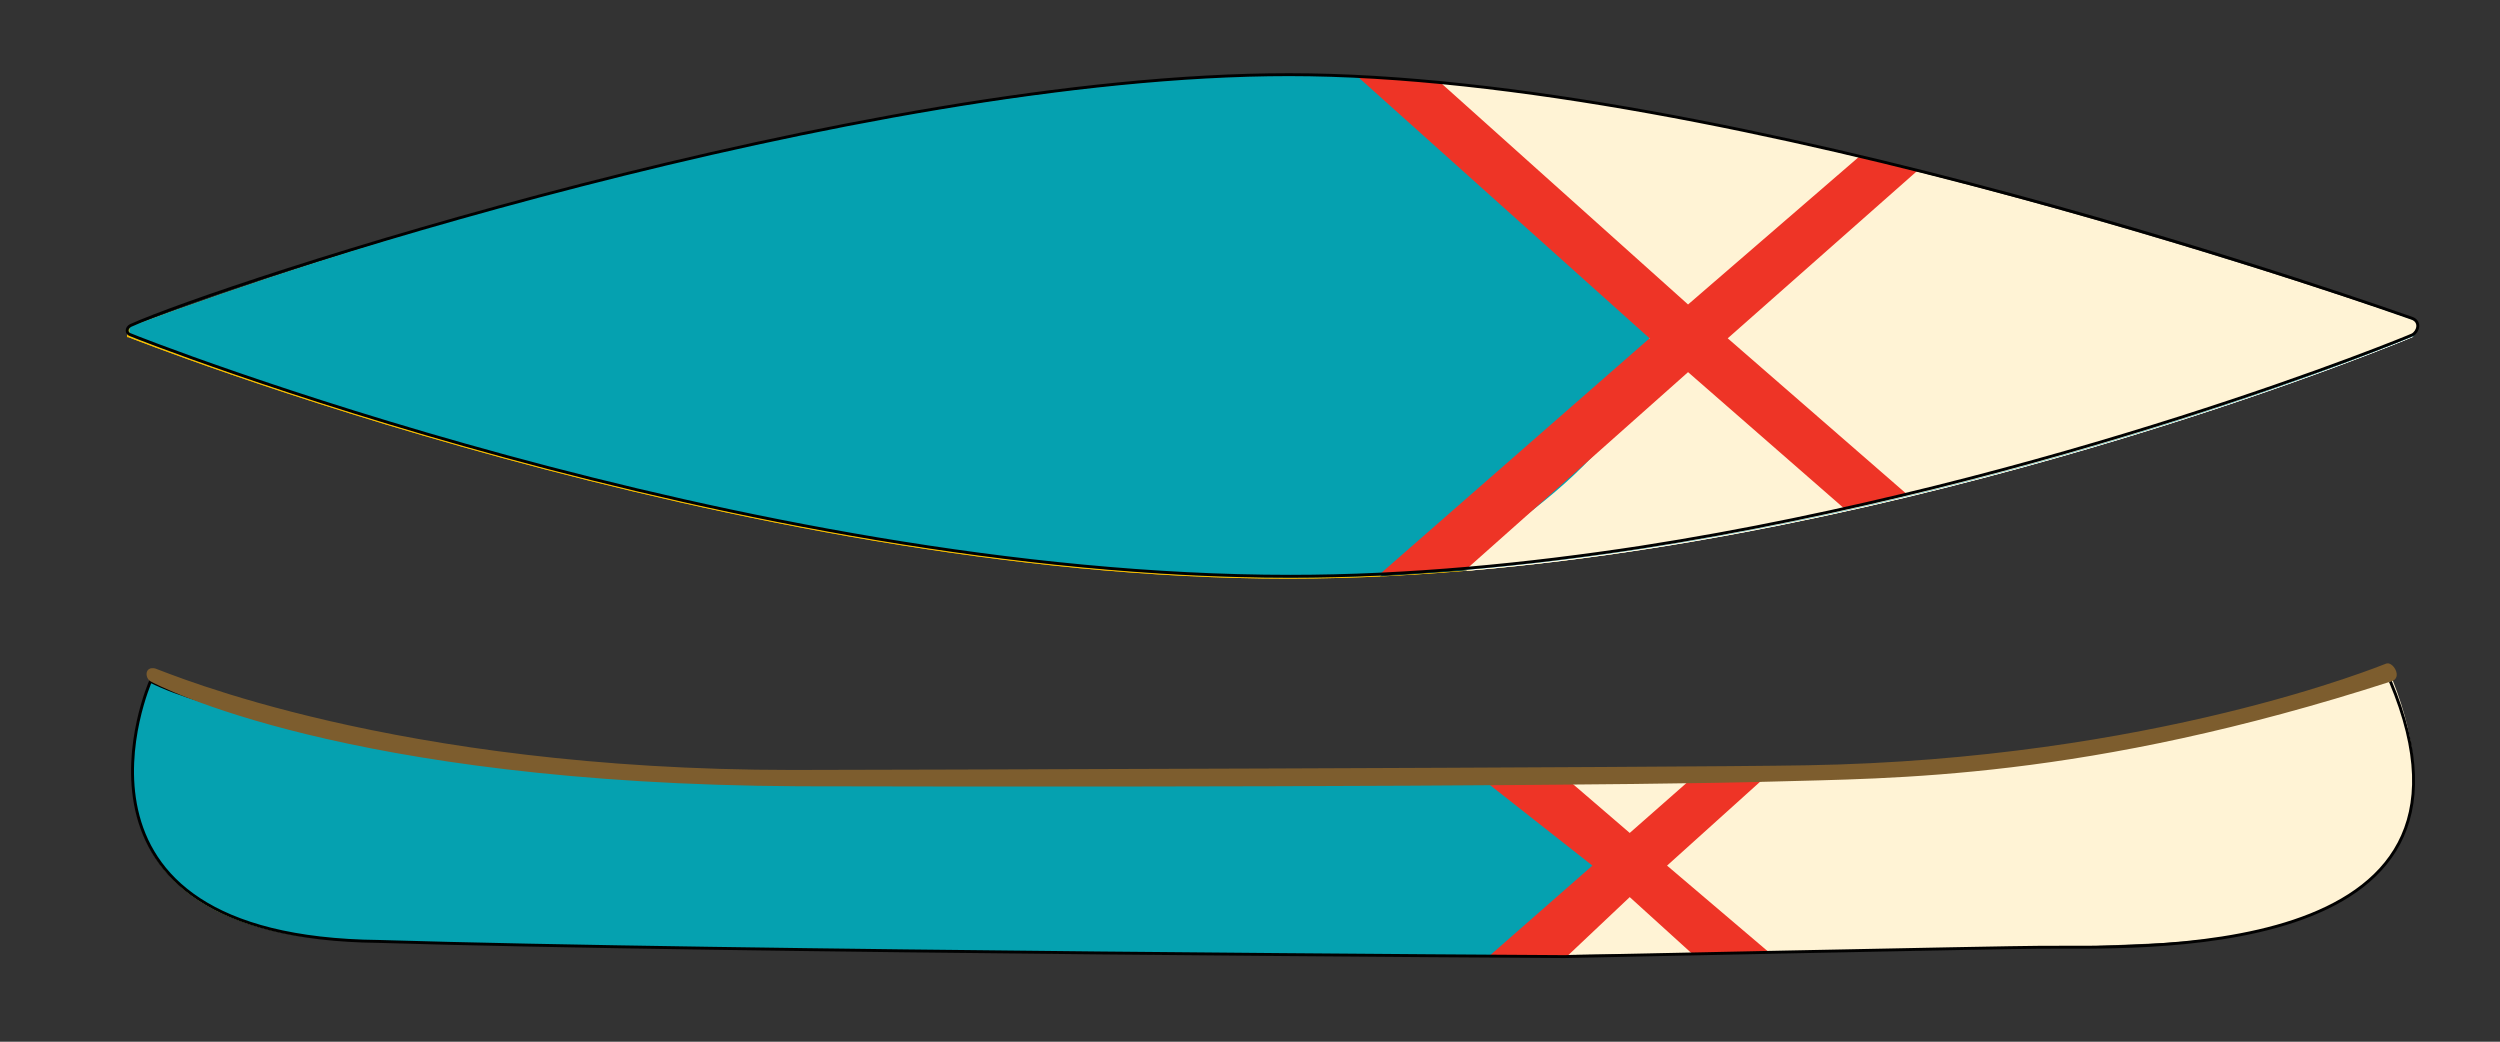
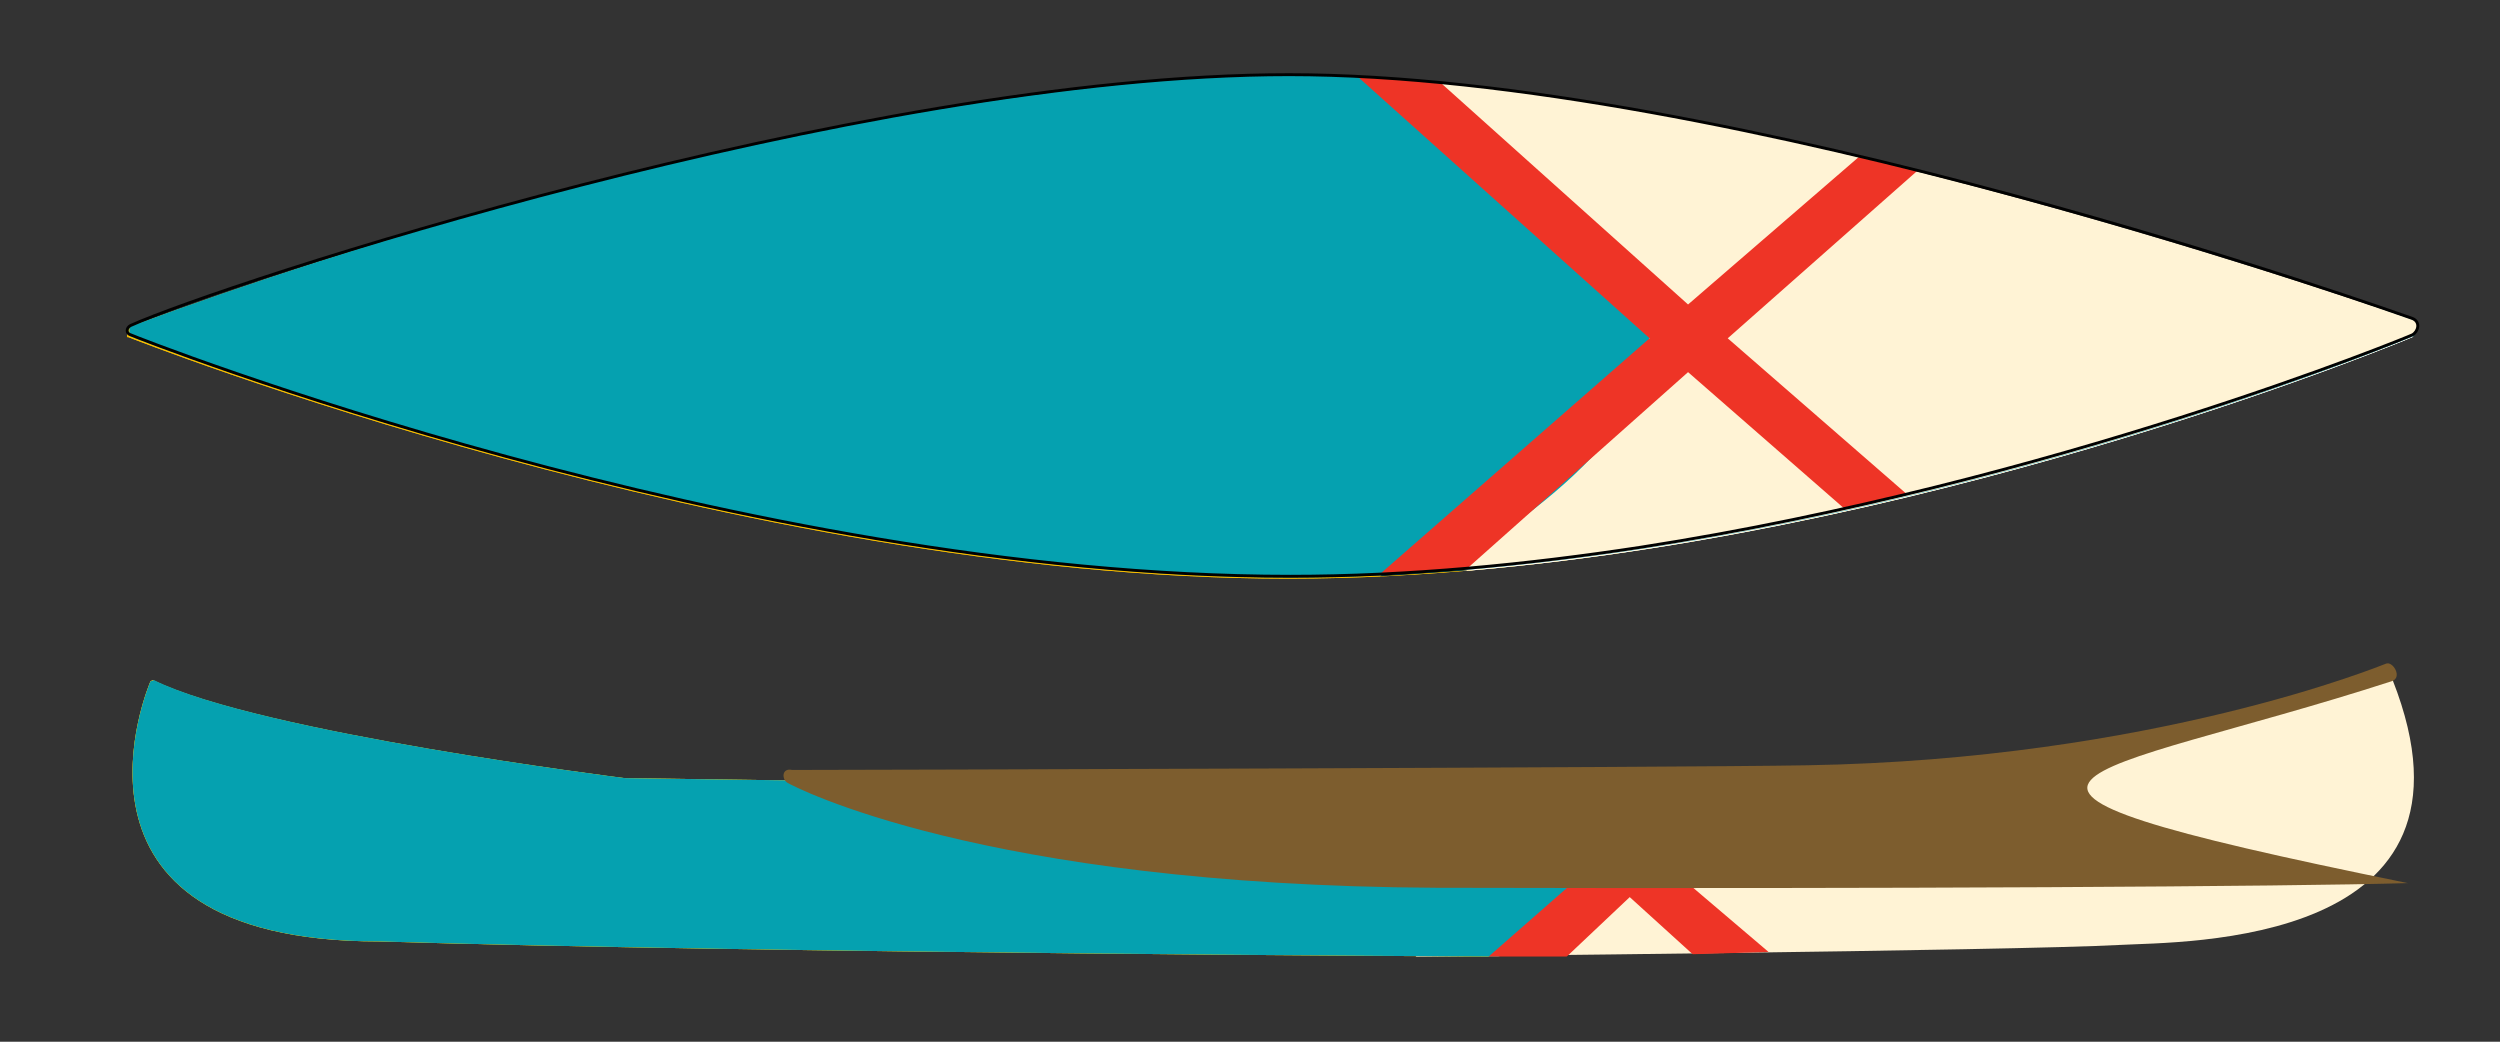
<svg xmlns="http://www.w3.org/2000/svg" version="1.1" x="0px" y="0px" viewBox="0 0 214.3 89.3" style="enable-background:new 0 0 214.3 89.3;" xml:space="preserve">
  <rect x="0" y="0" width="214.3" height="89.3" fill="#333333" stroke="none" />
  <style type="text/css">
	.st0{fill:#F9BE00;}
	.st1{fill:#FFFFFF;}
	.st2{fill:#12312B;}
	.st3{fill:none;stroke:#231F20;stroke-width:0.149;stroke-miterlimit:10;}
	.st4{fill:none;stroke:#FFFFFF;stroke-width:0.149;stroke-miterlimit:10;}
	.st5{fill:none;stroke:#EF4323;stroke-width:0.149;stroke-miterlimit:10;}
	.st6{fill:#FFF3D5;}
	.st7{fill:#05A1B0;}
	.st8{fill:#EE3426;}
	.st9{fill:none;stroke:#010101;stroke-width:0.25;stroke-miterlimit:10;}
	.st10{fill:#7D5D2E;}
</style>
  <g id="Default">
    <path class="st0" d="M11,28.9c0,0,52.3,20.7,99.4,20.7s96.3-20.7,96.3-20.7s0.9-1.1,0-1.4c-0.9-0.3-64-21-96.3-21   c-18.4,0-56,5.6-99.5,21.6V28.9z" />
    <path class="st1" d="M126.1,48.9c41.7-3.6,80.7-20,80.7-20s0.9-1.1,0-1.4C206,27.3,156.6,9.9,123,7.2c-4.8-0.4,20.3,13.5,18.3,23.7   C139,41.9,120.9,49.3,126.1,48.9" />
-     <polygon class="st2" points="164.4,14.7 159.4,13.5 144.7,26.2 123.5,7.2 116.3,6.6 141.4,29.1 118.3,49.4 125.7,48.9 144.7,32    158.1,43.7 163.5,42.5 148.1,29.1  " />
    <path class="st0" d="M12.9,58.4c0,0-9.7,22.3,19.6,22.3c32.8,1,95.9,1.3,95.9,1.3l8.7-7.4l-7.6-7.8l-47.5,0.3l-28.5-0.4   c0,0-31.3-3.9-40.4-8.4" />
    <polygon class="st2" points="151,66.9 144.7,66.9 139.7,71.4 134.6,67.1 127.6,67.2 136.5,74.2 127.6,82 134.3,82 139.7,76.9    145.1,81.8 151.6,81.6 142.9,74.2  " />
    <path class="st0" d="M145.3,10.5" />
    <path class="st0" d="M144.7,46.4" />
    <path class="st3" d="M111.8,74.2" />
    <path class="st4" d="M111.9,67" />
    <path class="st4" d="M111.9,74.3" />
-     <path class="st5" d="M103.1,75.1" />
    <path class="st5" d="M103.1,73.5" />
  </g>
  <g id="Presets">
    <g id="Jaune">
      <path class="st0" d="M11,28.9c0,0,52.3,20.7,99.4,20.7s96.3-20.7,96.3-20.7s0.9-1.1,0-1.4c-0.9-0.3-64-21-96.3-21    c-18.4,0-56,5.6-99.5,21.6V28.9z" />
      <path class="st1" d="M126.1,48.9c41.7-3.6,80.7-20,80.7-20s0.9-1.1,0-1.4C206,27.3,156.6,9.9,123,7.2    c-4.8-0.4,20.3,13.5,18.3,23.7C139,41.9,120.9,49.3,126.1,48.9" />
      <polygon class="st2" points="164.4,14.7 159.4,13.5 144.7,26.2 123.5,7.2 116.3,6.6 141.4,29.1 118.3,49.4 125.7,48.9 144.7,32     158.1,43.7 163.5,42.5 148.1,29.1   " />
      <path class="st0" d="M12.9,58.4c0,0-9.7,22.3,19.6,22.3c32.8,1,95.9,1.3,95.9,1.3l8.7-7.4l-7.6-7.8l-47.5,0.3l-28.5-0.4    c0,0-31.3-3.9-40.4-8.4" />
      <polygon class="st2" points="151,66.9 144.7,66.9 139.7,71.4 134.6,67.1 127.6,67.2 136.5,74.2 127.6,82 134.3,82 139.7,76.9     145.1,81.8 151.6,81.6 142.9,74.2   " />
      <path class="st0" d="M145.3,10.5" />
      <path class="st0" d="M144.7,46.4" />
      <path class="st3" d="M111.8,74.2" />
      <path class="st4" d="M111.9,67" />
      <path class="st4" d="M111.9,74.3" />
-       <path class="st5" d="M103.1,75.1" />
      <path class="st5" d="M103.1,73.5" />
    </g>
    <g id="Bleu">
      <path class="st6" d="M121.4,82c0,0,51.1-0.5,60.3-1c5.4-0.3,32.4,0.2,23.4-22.7c-0.9-2.3-22.9,7.7-44.9,8.3S111.5,67,111.5,67" />
      <path class="st7" d="M11.1,28.8c0,0,52.3,20.7,99.5,20.7s96.3-20.7,96.3-20.7s0.9-1.1,0-1.4c-0.9-0.3-64-21-96.3-21    c-18.4,0-56,5.6-99.5,21.6V28.8z" />
      <path class="st6" d="M126.1,48.8c41.8-3.6,80.7-20,80.7-20s0.9-1.1,0-1.4C206,27.1,156.6,9.8,123,7.1    c-4.8-0.4,20.3,13.5,18.3,23.7C139,41.8,121,49.2,126.1,48.8" />
      <polygon class="st8" points="164.4,14.6 159.4,13.4 144.7,26.1 123.5,7.1 116.3,6.5 141.4,29 118.3,49.2 125.8,48.7 144.7,31.9     158.1,43.6 163.5,42.4 148.1,29   " />
      <path class="st7" d="M12.9,58.4c0,0-9.7,22.3,19.6,22.3c32.8,1,96,1.3,96,1.3l8.7-7.4l-7.6-7.8l-47.5,0.3l-28.5-0.4    c0,0-31.3-3.9-40.4-8.4" />
      <polygon class="st8" points="151,66.9 144.7,67 139.7,71.4 134.7,67.1 127.6,67.2 136.5,74.2 127.6,82 134.3,82 139.7,76.9     145.1,81.8 151.6,81.6 142.9,74.2   " />
      <path class="st0" d="M145.3,1.2" />
      <path class="st0" d="M144.7,37.1" />
    </g>
  </g>
  <g id="Dessin">
-     <path class="st0" d="M145.3,1.2" />
    <path class="st0" d="M144.7,37.1" />
-     <path class="st9" d="M84.3,67.2l-29.4-0.8c0,0-32.7-3.3-42-8c0,0-9.7,22,19.6,22.3C61.8,81.6,134.1,82,134.1,82s37.9-0.8,40.7-0.8   c7.8-0.1,40.4,1.7,30.1-22.8" />
-     <path class="st10" d="M205,58.4c1-0.3,0.1-1.8-0.5-1.5c-0.3,0.1-19.9,8.2-49.6,8.7c-10.7,0.2-82.5,0.4-87,0.4   c-34.2,0-53.4-8.3-54.6-8.7c-0.9-0.2-0.9,0.8-0.4,1.1c0.5,0.3,16.6,8.8,55.6,9c39.1,0.1,73.1-0.1,83.3-0.4   C162.1,66.7,178.7,66.9,205,58.4z" />
+     <path class="st10" d="M205,58.4c1-0.3,0.1-1.8-0.5-1.5c-0.3,0.1-19.9,8.2-49.6,8.7c-10.7,0.2-82.5,0.4-87,0.4   c-0.9-0.2-0.9,0.8-0.4,1.1c0.5,0.3,16.6,8.8,55.6,9c39.1,0.1,73.1-0.1,83.3-0.4   C162.1,66.7,178.7,66.9,205,58.4z" />
    <path class="st9" d="M140.7,46.9c35.3-5.5,65.7-18,66.1-18.2c0.5-0.3,0.7-1.1,0-1.4c-0.9-0.3-58.3-20.9-96.3-20.9   c-37,0-91.8,18.1-99.3,21.5c-0.4,0.2-0.4,0.7,0,0.8c0.4,0.2,52.3,20.7,99.4,20.7C120.7,49.4,130.9,48.4,140.7,46.9" />
  </g>
</svg>